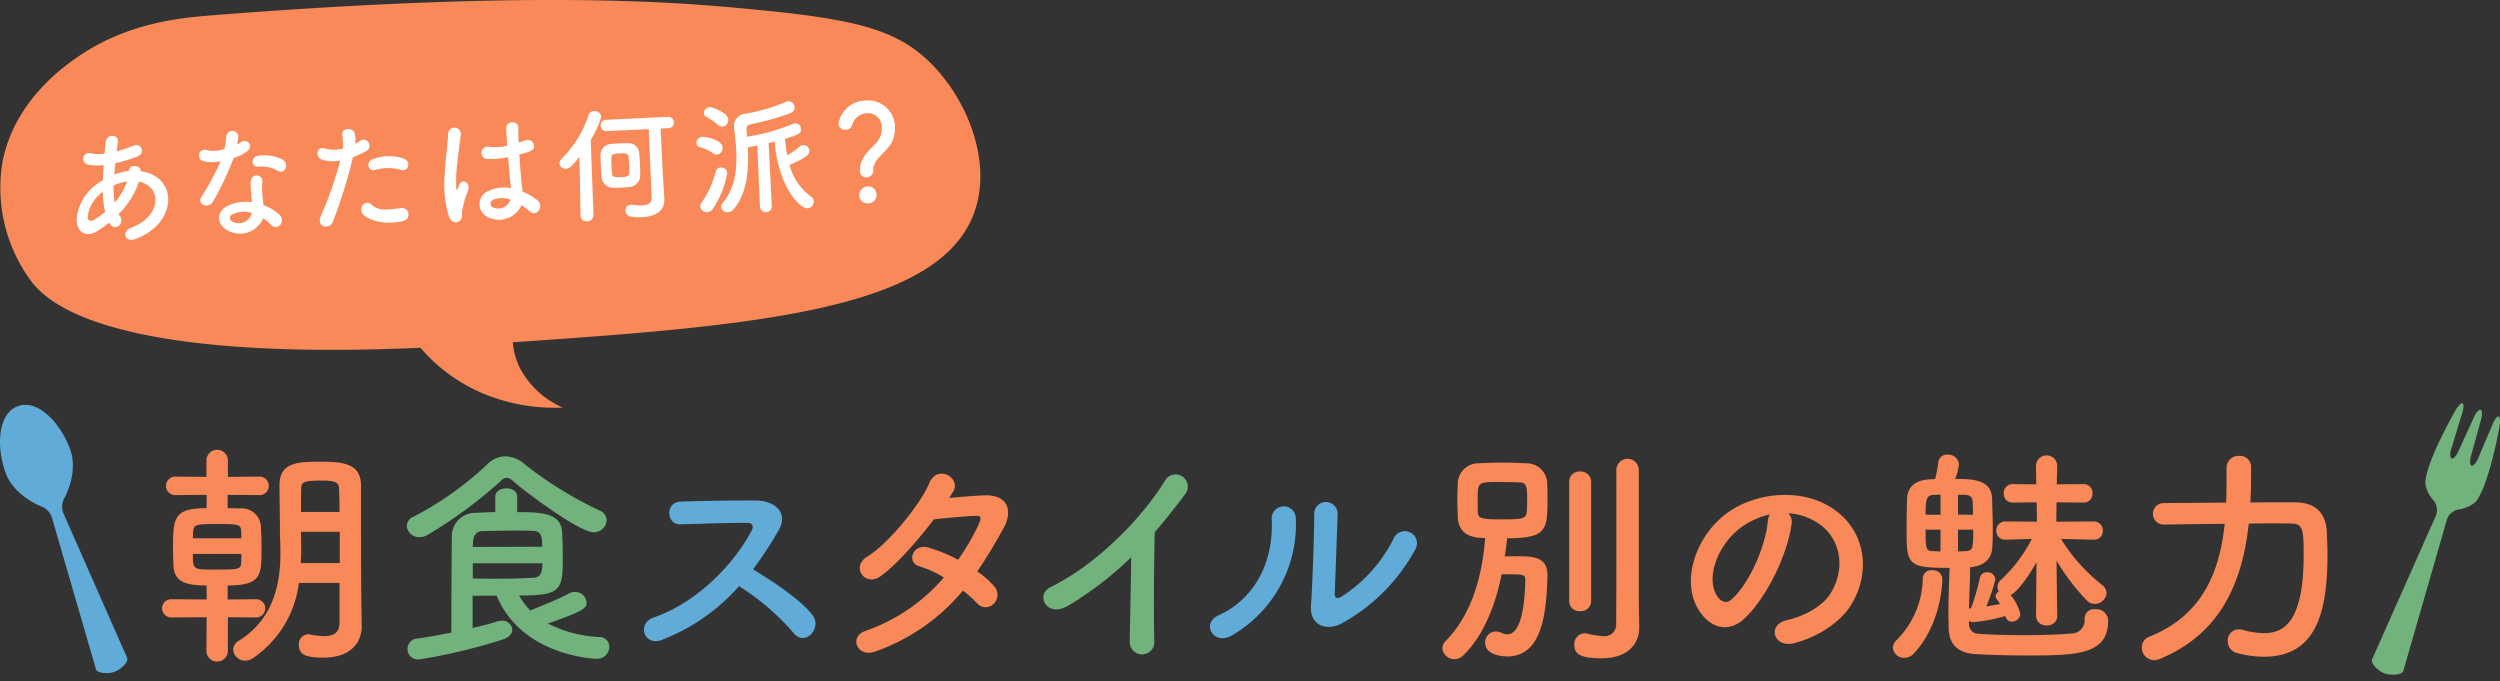
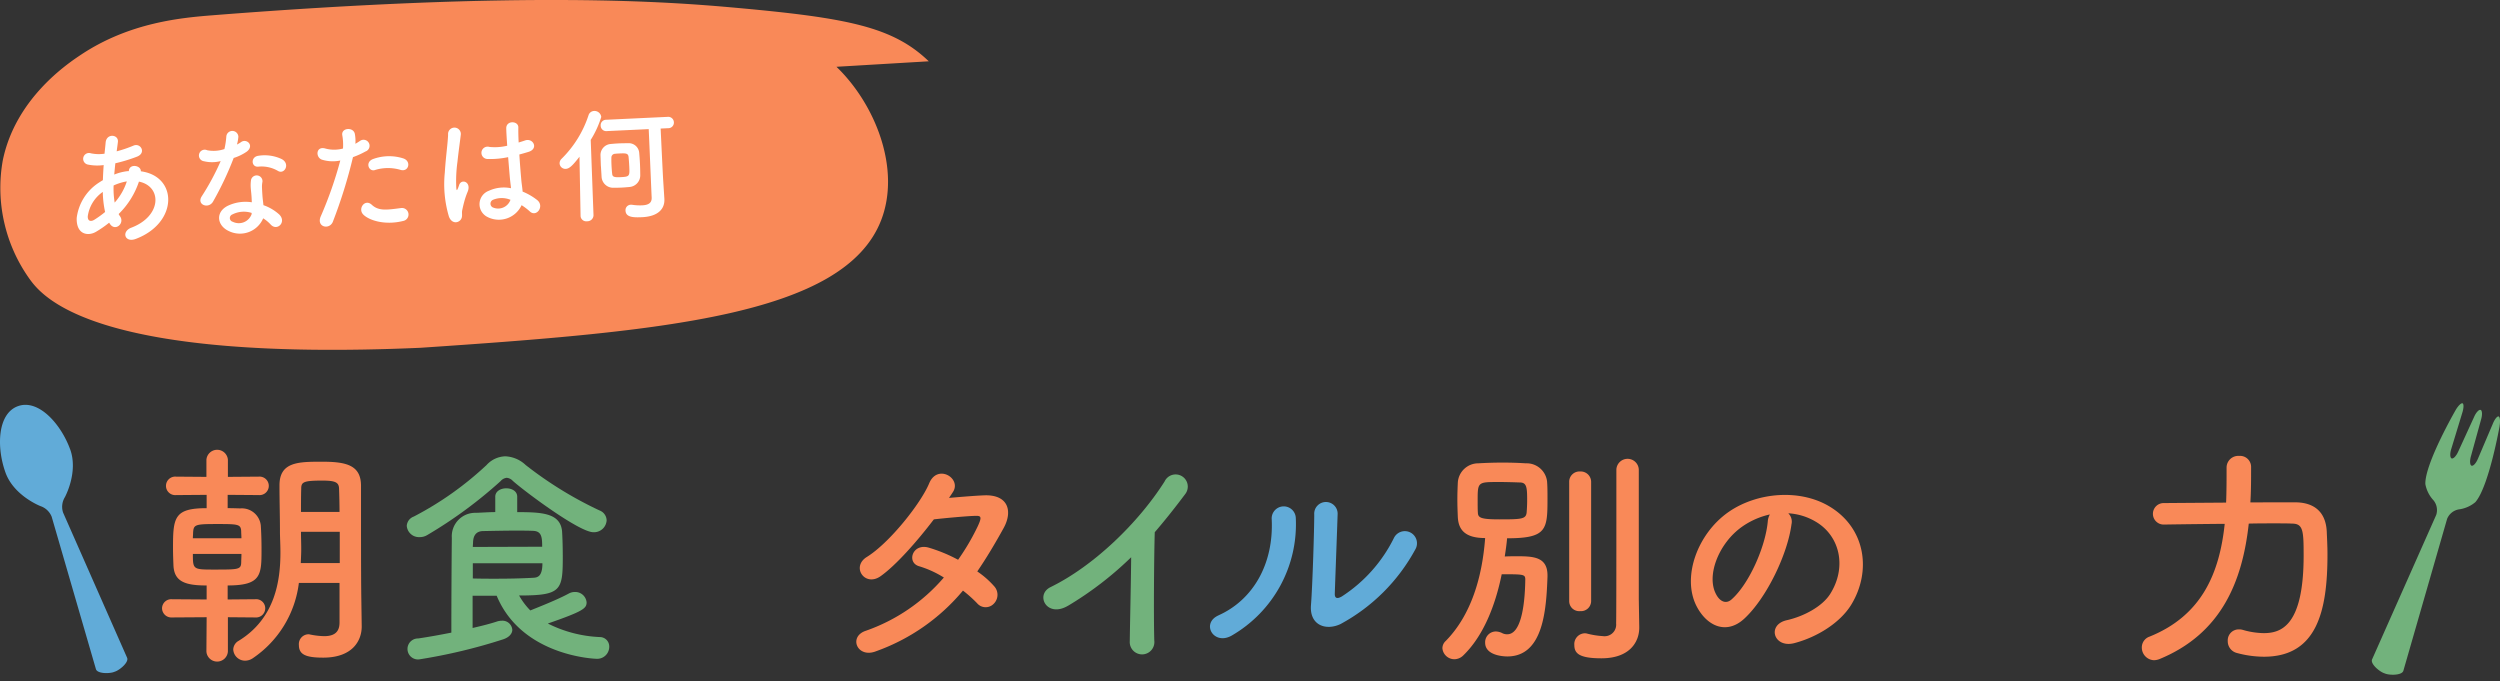
<svg xmlns="http://www.w3.org/2000/svg" width="345" height="94" viewBox="0 0 345 94">
  <rect x="0" y="0" width="345" height="94" fill="#333333" stroke="none" />
  <defs>
    <clipPath id="clip-path">
      <rect id="Rectangle_6186" data-name="Rectangle 6186" width="345" height="94" transform="translate(-663.731 4199.129)" fill="#fff" stroke="#707070" stroke-width="1" />
    </clipPath>
  </defs>
  <g id="type_title_sp" transform="translate(663.731 -4199.129)">
    <g id="Mask_Group_2137" data-name="Mask Group 2137" clip-path="url(#clip-path)">
-       <path id="Path_27493" data-name="Path 27493" d="M128.169,8.459c-4.918-4.726-11.065-5.973-26.428-7.368C92.473.249,72.7-1.3,29.433,2.1c-4.4.345-11.506.983-18.2,5.413-1.809,1.2-9.1,6.02-10.853,14.638A21.6,21.6,0,0,0,4.135,38.573c1.931,2.657,9.45,11.379,53.892,9.421a23.149,23.149,0,0,0,8.6,6.289,25.6,25.6,0,0,0,11.046,1.964,12.081,12.081,0,0,1-6.006-5.617,9.586,9.586,0,0,1-.9-3.4c33.531-2.259,58.447-4.475,63.559-17.578,2.772-7.107-.808-16.057-6.157-21.2" transform="translate(-663.73 4199.129)" fill="#f98958" />
+       <path id="Path_27493" data-name="Path 27493" d="M128.169,8.459c-4.918-4.726-11.065-5.973-26.428-7.368C92.473.249,72.7-1.3,29.433,2.1c-4.4.345-11.506.983-18.2,5.413-1.809,1.2-9.1,6.02-10.853,14.638A21.6,21.6,0,0,0,4.135,38.573c1.931,2.657,9.45,11.379,53.892,9.421c33.531-2.259,58.447-4.475,63.559-17.578,2.772-7.107-.808-16.057-6.157-21.2" transform="translate(-663.73 4199.129)" fill="#f98958" />
      <path id="Path_27494" data-name="Path 27494" d="M17.176,34.476a14.721,14.721,0,0,1-1.839,1.272c-1.053.607-2.717.406-2.637-1.934a6.807,6.807,0,0,1,2.9-4.755q.33-.225.712-.452c.021-.663.057-1.362.11-2.079a6.508,6.508,0,0,1-2.181-.072.806.806,0,1,1,.415-1.554,5.236,5.236,0,0,0,1.885.052c.045-.508.108-1.033.153-1.559.131-1.3,1.831-1.1,1.689-.044-.05.438-.116.877-.166,1.28a17.225,17.225,0,0,0,2.314-.789c.992-.429,1.826,1.013.473,1.529a21.809,21.809,0,0,1-2.972.907c-.061.561-.108,1.068-.153,1.559a6.978,6.978,0,0,1,1.807-.468l.208-.01,0-.034c.074-1.032,1.69-.777,1.66.061,5.122.683,5.162,7.1-.678,9.321-1.54.6-2.051-1-.647-1.538,4.263-1.613,4.245-5.724,1.059-6.359a11.228,11.228,0,0,1-2.8,4.472,2.148,2.148,0,0,0,.208.338c.656.98-.735,2.161-1.454.958ZM16.3,30.23A4.918,4.918,0,0,0,14.225,33.6c-.02.7.453.746.893.481A13.866,13.866,0,0,0,16.619,33,13.821,13.821,0,0,1,16.3,30.23m3.261-1.444a7.385,7.385,0,0,0-1.769.554,11.7,11.7,0,0,0,.147,2.363,8.164,8.164,0,0,0,1.675-2.92Z" transform="translate(-665.845 4195.383)" fill="#fff" />
      <path id="Path_27495" data-name="Path 27495" d="M33.647,25.864a.8.8,0,1,1,.435-1.519,4.631,4.631,0,0,0,2.379-.164,11.252,11.252,0,0,0,.266-1.772.833.833,0,0,1,1.659.078,5.87,5.87,0,0,1-.193,1.073,5.633,5.633,0,0,0,.543-.322c.756-.594,1.9.433.827,1.285a6.662,6.662,0,0,1-1.824.888A43.86,43.86,0,0,1,34.9,31.418c-.594,1.073-2.3.473-1.583-.693a34.046,34.046,0,0,0,2.628-4.882,4.755,4.755,0,0,1-2.3.021M37.1,35.515c-1.655-.742-1.935-2.611-.182-3.5a5.7,5.7,0,0,1,3.323-.488c-.008-.191-.018-.383-.028-.608-.02-.434-.075-.868-.113-1.3a5.16,5.16,0,0,1,.032-1.169.8.8,0,0,1,1.579.239,3.5,3.5,0,0,0-.066.823c.019.4.04.834.081,1.339.033.329.084.693.12,1.074a6.325,6.325,0,0,1,2.186,1.292c1.044,1.049-.307,2.35-1.188,1.38a5.075,5.075,0,0,0-1.033-.857A3.489,3.489,0,0,1,37.1,35.515m.449-2.305a.529.529,0,0,0,.065,1.008,1.88,1.88,0,0,0,2.6-1.046c.015-.053-.006-.122.009-.175a3.5,3.5,0,0,0-2.675.213m3.577-6.6c-.954.1-1.093-1.343.017-1.5a5.515,5.515,0,0,1,3.229.458c1.216.658.379,2.144-.5,1.644a4.475,4.475,0,0,0-2.747-.6" transform="translate(-669.222 4195.517)" fill="#fff" />
      <path id="Path_27496" data-name="Path 27496" d="M54.7,34.141c-.468,1.19-2.334.773-1.673-.74a54.148,54.148,0,0,0,2.689-7.69,5.1,5.1,0,0,1-2.552-.124c-.905-.342-.805-1.933.521-1.524a4.662,4.662,0,0,0,2.405-.009,7.569,7.569,0,0,0-.106-1.877c-.117-.988,1.516-1.118,1.735-.169A5.3,5.3,0,0,1,57.8,23.4c.238-.133.44-.264.643-.4a.831.831,0,1,1,.748,1.464,11.23,11.23,0,0,1-1.724.778,68.579,68.579,0,0,1-2.77,8.9m4.189-.981c-.788-.8.227-2.224,1.174-1.345.93.863,1.986.726,4.012.456a.9.9,0,1,1,.31,1.781c-2.5.623-4.691-.075-5.5-.892M60.57,27c-.888.373-1.494-1.028-.365-1.482a6.458,6.458,0,0,1,4.177-.109c1.185.363.788,1.914-.326,1.6A6.114,6.114,0,0,0,60.57,27" transform="translate(-672.487 4195.571)" fill="#fff" />
      <path id="Path_27497" data-name="Path 27497" d="M74.206,33.256a15.754,15.754,0,0,1-.565-6.091c.128-2.115.418-4.081.452-5.215a.882.882,0,1,1,1.759-.048c-.086.788-.31,2.315-.467,3.8a19.345,19.345,0,0,0-.159,3.65c.049.312.069.363.227.007.048-.107.155-.425.186-.514.36-.853,1.709-.324,1.144,1.009a10.753,10.753,0,0,0-.474,1.4c-.119.442-.2.828-.262,1.11-.115.494.133.97-.283,1.408-.433.439-1.218.407-1.558-.519m5.426.111A1.97,1.97,0,0,1,79.72,29.7a4.943,4.943,0,0,1,3.052-.353c-.013-.279-.061-.538-.093-.868-.086-.71-.183-2.048-.3-3.42a11.93,11.93,0,0,1-2.846.256A.852.852,0,1,1,79.8,23.65a7.307,7.307,0,0,0,2.45-.167c-.064-.973-.123-1.859-.131-2.4-.018-1.133,1.694-1.056,1.668-.113-.011.488,0,1.219.045,2.072.293-.1.6-.185.876-.285,1.115-.4,1.937,1.147.458,1.582-.413.124-.825.248-1.239.354.081,1.355.2,2.71.272,3.56.038.433.135,1,.178,1.56A8.3,8.3,0,0,1,86.4,30.991c1.034.858-.129,2.429-1.042,1.549a8.026,8.026,0,0,0-1.122-.853,3.457,3.457,0,0,1-4.609,1.68m3.057-2.427a3.14,3.14,0,0,0-2.4.009.581.581,0,0,0-.056,1.031,1.805,1.805,0,0,0,2.477-1.041Z" transform="translate(-675.987 4195.756)" fill="#fff" />
      <path id="Path_27498" data-name="Path 27498" d="M95.4,24.688c-.953,1.23-1.4,1.652-1.89,1.675a.8.8,0,0,1-.853-.744.851.851,0,0,1,.265-.64,14.979,14.979,0,0,0,3.726-6.014.838.838,0,0,1,.757-.593.939.939,0,0,1,1,.825,13.222,13.222,0,0,1-1.454,3.17l.385,10.4a.847.847,0,0,1-.886.826.785.785,0,0,1-.9-.707l0-.035Zm2.956,1.343c-.026-.557-.035-1.114-.055-1.549a1.526,1.526,0,0,1,1.339-1.545c.348-.033.728-.068,1.1-.086.468-.022.939-.027,1.358-.029a1.45,1.45,0,0,1,1.543,1.305c.037.417.082.989.108,1.546.027.573.035,1.113.037,1.514a1.613,1.613,0,0,1-1.42,1.67c-.364.035-.763.072-1.181.091s-.818.022-1.2.022a1.6,1.6,0,0,1-1.535-1.514c-.018-.365-.059-.886-.085-1.425m8.752,4.486,0,.034c.055,1.165-.673,2.367-3.073,2.48-1.217.057-2.247.018-2.29-.9a.744.744,0,0,1,.728-.819.772.772,0,0,1,.192.008,7.08,7.08,0,0,0,1.38.075c.956-.045,1.341-.393,1.308-1.089-.081-1.722-.283-6.784-.408-9.428l-5.792.273a.762.762,0,0,1-.837-.745.752.752,0,0,1,.763-.82l8.469-.4a.782.782,0,0,1,.872.743.772.772,0,0,1-.8.822L106.6,20.8c.1,2.087.288,6.1.36,7.268Zm-4.85-4.548c-.022-.47-.064-.99-.094-1.268-.059-.5-.408-.5-1.224-.466-.244.012-.47.023-.643.048a.511.511,0,0,0-.5.546c-.009.193-.008.576.01.976.023.487.065,1.008.1,1.268.035.364.25.476,1.1.436,1.322-.063,1.319-.114,1.252-1.54" transform="translate(-679.163 4196.07)" fill="#fff" />
-       <path id="Path_27499" data-name="Path 27499" d="M117.651,23.972a5.828,5.828,0,0,0-1.87-.871.594.594,0,0,1-.463-.553.859.859,0,0,1,.8-.874c.3-.014,2.752.341,2.807,1.489a.917.917,0,0,1-.773.977.869.869,0,0,1-.5-.168m-.856,8.11a.886.886,0,0,1-.943-.792.811.811,0,0,1,.167-.531,12.664,12.664,0,0,0,1.959-4.311.731.731,0,0,1,.688-.538.821.821,0,0,1,.891.76,12.579,12.579,0,0,1-1.949,4.9,1.008,1.008,0,0,1-.813.508m1.49-12.044a7.943,7.943,0,0,0-1.6-1.11.642.642,0,0,1-.355-.523.874.874,0,0,1,.832-.823c.383-.018,2.514.806,2.558,1.728a.948.948,0,0,1-.844.963.761.761,0,0,1-.586-.234m5.415,2.848c-.467.092-.915.183-1.3.235l.009.192c.139,2.956-.127,6.193-1.944,8.335a1.151,1.151,0,0,1-.816.439.84.84,0,0,1-.923-.723.827.827,0,0,1,.218-.568c1.7-2.032,1.979-4.625,1.859-7.146-.044-.957-.143-1.911-.254-2.813-.005-.1-.028-.208-.032-.312a1.713,1.713,0,0,1,1.611-2.045,24.322,24.322,0,0,0,5.484-1.618.976.976,0,0,1,.363-.087.855.855,0,0,1,.876.831.832.832,0,0,1-.573.811,36.018,36.018,0,0,1-5.383,1.508c-.554.1-.7.347-.678.764,0,.052,0,.1.007.157.03.26.043.538.073.816a27.888,27.888,0,0,0,6.366-1.781.982.982,0,0,1,.311-.068.759.759,0,0,1,.75.767c.028.591-.189.793-2.184,1.358a19.385,19.385,0,0,0,.3,2.3,14.316,14.316,0,0,0,1.788-1.269.675.675,0,0,1,.411-.158.87.87,0,0,1,.857.8c.018.4-.2.863-2.733,1.941a7.743,7.743,0,0,0,2.924,4.342.876.876,0,0,1,.416.7.921.921,0,0,1-.862.947c-1.078.051-4.082-3.05-4.528-9.2l-.844.2.444,8.71a.819.819,0,0,1-1.635.078Z" transform="translate(-682.937 4196.334)" fill="#fff" />
-       <path id="Path_27500" data-name="Path 27500" d="M141.8,26.346c-.1-2.209,2.127-3.325,2.7-4.5a2.973,2.973,0,0,0,.315-1.444,1.935,1.935,0,0,0-2.081-2.011A2.217,2.217,0,0,0,140.7,20.1a.855.855,0,0,1-.863.564.865.865,0,0,1-1-.79,3.839,3.839,0,0,1,3.787-3.228,3.688,3.688,0,0,1,4.006,3.629,4.873,4.873,0,0,1-.266,1.755c-.553,1.594-2.79,2.589-2.715,4.171a.971.971,0,0,1-.927,1.055.878.878,0,0,1-.932-.915m1.153,4.512a1.206,1.206,0,0,1-1.254-1.091,1.258,1.258,0,0,1,1.143-1.257,1.124,1.124,0,0,1,1.257,1.144,1.157,1.157,0,0,1-1.146,1.2" transform="translate(-686.856 4196.356)" fill="#fff" />
      <path id="Path_27501" data-name="Path 27501" d="M69.412,97.581v4.737a1.486,1.486,0,0,1-2.965,0l.033-4.737-4.77.032a1.291,1.291,0,0,1-1.386-1.257A1.273,1.273,0,0,1,61.709,95.1l4.77.033V93.2c-2.934,0-4.447-.516-4.576-2.707-.032-.742-.064-1.611-.064-2.481,0-4.19.161-5.479,4.641-5.479V80.694l-4.221.033a1.278,1.278,0,1,1,0-2.546l4.189.033V75.86a1.486,1.486,0,0,1,2.965,0v2.353l4.253-.033a1.278,1.278,0,1,1,0,2.546l-4.286-.033v1.837c.773,0,1.419.033,1.773.033a2.633,2.633,0,0,1,2.8,2.353c.064.934.1,2.126.1,3.254,0,3.577,0,5.028-4.673,5.028v1.934l3.8-.033a1.255,1.255,0,0,1,1.386,1.257,1.273,1.273,0,0,1-1.386,1.257ZM71.28,86.688c0-.354-.033-.708-.033-1-.064-.934-.418-.967-3.287-.967-3.094,0-3.287.065-3.351,1.225,0,.225-.032.483-.032.741Zm-6.7,2.159c0,2.159.032,2.159,2.965,2.159,3.288,0,3.675,0,3.706-.967,0-.354.033-.741.033-1.193Zm20.238,4H79.207a14.68,14.68,0,0,1-6.381,10.409,1.918,1.918,0,0,1-1.031.323,1.634,1.634,0,0,1-1.644-1.547,1.424,1.424,0,0,1,.742-1.193c5.123-3.125,5.768-8.475,5.768-12.181,0-1.128-.064-2.127-.064-2.836,0-2.288-.065-4.157-.065-6.445,0-3.255,2.642-3.255,5.9-3.255,3.32,0,5.317.483,5.35,3.255v3.48c0,9.958.033,10.989.033,11.408l.064,4.543v.065c0,1.9-1.225,4.286-5.317,4.286-2.449,0-3.352-.451-3.352-1.739a1.356,1.356,0,0,1,1.257-1.483.912.912,0,0,1,.291.032,10.773,10.773,0,0,0,1.933.226c1.225,0,2.127-.419,2.127-1.869Zm.033-7.057H79.5v.193c0,.644.033,1.385.033,2.19,0,.613-.033,1.258-.064,1.934h5.382Zm-.033-2.74c0-1.16-.032-2.256-.064-3.223-.032-.838-.483-1.1-2.288-1.1-2.61,0-2.933.193-2.933,1.1-.033,1-.033,2.094-.033,3.223Z" transform="translate(-701.694 4186.724)" fill="#f98958" />
      <path id="Path_27502" data-name="Path 27502" d="M126.593,86.03c-1.965,0-9.57-5.7-11.118-7.089a1.3,1.3,0,0,0-.837-.419,1.283,1.283,0,0,0-.838.452,61.446,61.446,0,0,1-10.119,7.443,1.969,1.969,0,0,1-1.063.29,1.69,1.69,0,0,1-1.772-1.547,1.454,1.454,0,0,1,.968-1.289,44.868,44.868,0,0,0,10.053-7.122,3.629,3.629,0,0,1,2.578-1.193,4.352,4.352,0,0,1,2.8,1.193,52.672,52.672,0,0,0,10.216,6.284,1.5,1.5,0,0,1,.967,1.353,1.742,1.742,0,0,1-1.838,1.644M109.932,94.8v4.446c1.258-.29,2.417-.58,3.385-.9a2.163,2.163,0,0,1,.612-.1A1.362,1.362,0,0,1,115.41,99.5c0,.483-.387,1.031-1.289,1.321a75.976,75.976,0,0,1-11.439,2.74,1.449,1.449,0,1,1-.258-2.869c1.546-.225,3.093-.515,4.575-.805,0-4.447.033-10.055.065-13.083a3.235,3.235,0,0,1,3.351-3.449c.935-.033,1.8-.1,2.643-.1V81.132c0-.773.773-1.16,1.514-1.16.773,0,1.515.387,1.515,1.16v2.127c3.415,0,5.929.129,6.188,2.61.063.935.1,2.32.1,3.577,0,4.641-.227,5.317-6.027,5.317a9.612,9.612,0,0,0,1.548,2.063c1.354-.548,3.8-1.515,5.285-2.321a1.73,1.73,0,0,1,.838-.225,1.576,1.576,0,0,1,1.644,1.418c0,.838-.418,1.224-5.349,2.933A17.556,17.556,0,0,0,127.5,100.5a1.3,1.3,0,0,1,1.288,1.354,1.662,1.662,0,0,1-1.772,1.644c-.129,0-10.281-.322-13.762-8.7Zm9.6-6.768c0-1.386-.1-2.159-1.288-2.192-.773-.032-1.548-.032-2.386-.032-1.354,0-2.8.032-4.511.064-.9.033-1.321.58-1.354,1.547,0,.193-.032.419-.032.644Zm-9.571,2.288v2.094c1.16.033,2.191.033,3.125.033,1.87,0,3.449-.033,5.222-.129.579-.032,1.257-.161,1.257-2Z" transform="translate(-708.443 4186.544)" fill="#72b27c" />
-       <path id="Path_27503" data-name="Path 27503" d="M142.513,102.136c-2.352.87-3.448-2.289-1.031-3.126,5.865-2.03,10.956-7.186,13.5-11.987.29-.548.161-1.063-.548-1.063-2.031-.032-6.478.128-9.314.193-1.934.064-2.063-3.03,0-3.126,2.352-.1,7.09-.161,10.345-.161,2.9,0,4.543,1.837,3.286,4.028a51.429,51.429,0,0,1-3.577,5.478c2.675,1.611,6.768,4.318,8.25,6.381,1.289,1.8-1.128,4.318-2.642,2.417a33.545,33.545,0,0,0-7.541-6.478,27.235,27.235,0,0,1-10.731,7.444" transform="translate(-714.985 4185.327)" fill="#61abd8" />
      <path id="Path_27504" data-name="Path 27504" d="M177.984,102.944c-2.578,1-3.835-2.03-1.385-2.836a25.082,25.082,0,0,0,10.763-7.348,14.118,14.118,0,0,0-3.384-1.547c-1.805-.483-.967-3.222,1.288-2.578a21.353,21.353,0,0,1,4.061,1.676,31.583,31.583,0,0,0,2.707-4.609c.613-1.32.483-1.482-.353-1.449-1.289.032-4.609.354-5.7.483-2.255,2.965-5.221,6.348-7.38,7.863-2.158,1.483-4.06-1.321-1.869-2.675,3.126-1.934,7.444-7.38,8.6-10.151,1.128-2.739,4.447-.741,3.32,1.128q-.243.388-.58.87c1.579-.128,3.351-.289,4.9-.354,3.32-.1,3.9,2.224,2.643,4.511-1.192,2.159-2.384,4.157-3.641,5.994a12.146,12.146,0,0,1,2.32,2.03,1.746,1.746,0,0,1-.065,2.449,1.547,1.547,0,0,1-2.288-.1A18.26,18.26,0,0,0,190,94.565a27.74,27.74,0,0,1-12.021,8.379" transform="translate(-720.841 4186.066)" fill="#f98958" />
      <path id="Path_27505" data-name="Path 27505" d="M209.7,96.651c-2.965,1.8-4.641-1.483-2.45-2.546,5.93-2.9,12.085-8.83,15.726-14.566a1.679,1.679,0,1,1,2.868,1.709c-1.45,1.934-2.835,3.674-4.221,5.285-.1,3.287-.162,11.73-.064,14.953a1.7,1.7,0,1,1-3.384.1c.032-2.578.161-7.831.193-11.6a47.07,47.07,0,0,1-8.668,6.671" transform="translate(-725.998 4186.042)" fill="#72b27c" />
      <path id="Path_27506" data-name="Path 27506" d="M235.011,98.762c4.77-2.127,7.638-7.089,7.348-13.244a1.665,1.665,0,1,1,3.32-.258,17.742,17.742,0,0,1-8.863,16.306c-2.48,1.386-4.253-1.708-1.8-2.8m16.919,1.16c-2.1,1.031-4.383.193-4.157-2.578.225-2.9.452-10.57.452-12.472a1.617,1.617,0,1,1,3.222,0c-.033,1.257-.355,9.765-.387,10.861-.033.708.354.773.967.419a20.337,20.337,0,0,0,7.186-8.057,1.676,1.676,0,1,1,2.933,1.611A25.533,25.533,0,0,1,251.93,99.922" transform="translate(-730.594 4185.285)" fill="#61abd8" />
      <path id="Path_27507" data-name="Path 27507" d="M275.194,103.116a1.781,1.781,0,0,1-1.193.515,1.66,1.66,0,0,1-1.676-1.514,1.36,1.36,0,0,1,.451-1c3.61-3.673,5.06-9.023,5.447-14.211-2.836,0-3.674-1.193-3.77-2.868-.032-.742-.064-1.612-.064-2.449,0-.87.033-1.708.064-2.353a2.83,2.83,0,0,1,2.835-2.642c1.1-.065,2.224-.1,3.32-.1s2.191.032,3.222.1a2.839,2.839,0,0,1,2.933,2.449c.064.677.064,1.579.064,2.481,0,4.254-.129,5.415-5.576,5.415-.064.805-.193,1.675-.322,2.513.613-.032,1.224-.032,1.772-.032,2.257,0,4.126.128,4.126,2.643v.161c-.162,4.608-.581,11.021-5.543,11.021-.708,0-3.061-.193-3.061-1.9a1.485,1.485,0,0,1,1.45-1.547,2.059,2.059,0,0,1,.9.226,1.419,1.419,0,0,0,.708.161c1.708,0,2.418-3.287,2.482-7.541,0-.741-.226-.741-3.255-.741-.87,4.286-2.514,8.508-5.317,11.215m4.866-23.944c-2.868,0-2.868,0-2.868,2.61,0,.612,0,1.193.032,1.644.033.677.419.9,2.965.9,3.125,0,3.706-.033,3.77-1.032.033-.451.064-1,.064-1.579,0-1.837-.064-2.482-1.031-2.482-.87-.032-1.933-.064-2.932-.064m9.764,0a1.419,1.419,0,0,1,1.515-1.45,1.435,1.435,0,0,1,1.514,1.45V95.607a1.4,1.4,0,0,1-1.514,1.386,1.387,1.387,0,0,1-1.515-1.386Zm9.668,20.044v.065c0,1.933-1.288,4.221-5.221,4.221-3.125,0-3.738-.709-3.738-1.837a1.493,1.493,0,0,1,1.386-1.612,1.309,1.309,0,0,1,.354.033,11.106,11.106,0,0,0,2.192.354A1.6,1.6,0,0,0,296.3,98.7c.032-1.192.032-10.151.032-16.145V77.465a1.548,1.548,0,0,1,3.094,0V95.318Z" transform="translate(-737.004 4186.473)" fill="#f98958" />
      <path id="Path_27508" data-name="Path 27508" d="M327.356,85.967c-.516,4.093-3.416,10.184-6.51,13.052-2.481,2.288-5.188,1.031-6.606-1.74-2.03-4,.128-9.99,4.447-12.987,3.963-2.74,9.861-3.19,13.921-.742,4.995,3,5.8,8.927,3,13.535-1.514,2.482-4.672,4.479-7.863,5.317-2.835.741-3.836-2.514-1.064-3.158,2.449-.548,4.931-1.934,6-3.61,2.288-3.609,1.418-7.831-1.773-9.861a8.364,8.364,0,0,0-4-1.289,1.612,1.612,0,0,1,.452,1.482m-7.154.613c-3,2.32-4.608,6.606-3.255,9.088.483.934,1.321,1.418,2.126.708,2.418-2.126,4.673-7.25,5-10.731a2.3,2.3,0,0,1,.289-1A10.684,10.684,0,0,0,320.2,86.58" transform="translate(-743.857 4185.479)" fill="#f98958" />
-       <path id="Path_27509" data-name="Path 27509" d="M348.491,103.323a1.531,1.531,0,0,1-1.579-1.386,1.5,1.5,0,0,1,.516-1.063,12.3,12.3,0,0,0,3.609-8.54,1.173,1.173,0,0,1,1.289-1.1,1.287,1.287,0,0,1,1.418,1.192c0,.065,0,6.091-3.964,10.312a1.7,1.7,0,0,1-1.289.581M369.6,97.586a1.324,1.324,0,0,1-1.45,1.257,1.36,1.36,0,0,1-1.483-1.289v-.032l.065-7.412c-1.225,2.255-2.8,4.221-3.577,4.543a6.749,6.749,0,0,1,1.354,2.61,1.159,1.159,0,0,1-1.16,1.063.877.877,0,0,1-.87-.644l-.064-.129a22.075,22.075,0,0,1-4.351.838,1.28,1.28,0,0,1-.645-.129v.387A1.3,1.3,0,0,0,358.674,100c1.612.128,4,.193,6.348.193,2.385,0,4.77-.065,6.413-.226a1.846,1.846,0,0,0,1.934-2.063,1.294,1.294,0,0,1,1.45-1.289,1.62,1.62,0,0,1,1.8,1.579c0,4.769-4.511,4.8-11.312,4.8-2.835,0-5.672-.1-7.058-.193-2.416-.161-3.609-1.386-3.641-3.641,0-.677-.032-1.289-.032-1.869,0-2.481.1-4.318.161-6.381-5.865,0-5.93-.451-5.93-5.349,0-1.515.033-3.126.065-4.157.064-2.74,2.868-2.74,3.867-2.74a18.145,18.145,0,0,0,.451-2.384,1.182,1.182,0,0,1,1.289-1,1.446,1.446,0,0,1,1.546,1.354,7.584,7.584,0,0,1-.515,2c2.384,0,4.995.065,5.092,2.675.032,1.289.1,2.9.1,4.415,0,.87-.033,1.675-.065,2.352-.1,1.483-.967,2.546-3.061,2.74,0,2.063-.129,3.706-.162,5.736l.29-.1a32.049,32.049,0,0,0,1.225-4.19.942.942,0,0,1,1-.741,1.05,1.05,0,0,1,1.129.967,25.17,25.17,0,0,1-1.257,3.738c.644-.1,1.289-.226,1.9-.323-.161-.29-.355-.515-.451-.677a.858.858,0,0,1-.161-.418.818.818,0,0,1,.451-.644,1.09,1.09,0,0,1-.194-.645,1.332,1.332,0,0,1,.452-.934,19.977,19.977,0,0,0,4.286-5.672l-3.61.1h-.032a1.192,1.192,0,0,1-1.258-1.225,1.244,1.244,0,0,1,1.258-1.289h.032l4.318.033-.033-2.675-3.255.033h-.032a1.2,1.2,0,0,1-1.258-1.257,1.224,1.224,0,0,1,1.258-1.289h.032l3.19.033-.032-2.578v-.032a1.469,1.469,0,0,1,2.933,0V76.8s-.032,1-.065,2.578l3.675-.033h.032a1.216,1.216,0,0,1,1.224,1.289,1.189,1.189,0,0,1-1.224,1.257h-.032L369.5,81.86c0,.838-.032,1.74-.032,2.675l5.157-.033a1.225,1.225,0,0,1,1.257,1.289,1.164,1.164,0,0,1-1.224,1.225h-.032l-4.511-.1a24.3,24.3,0,0,0,5.639,6.317,1.5,1.5,0,0,1,.645,1.16,1.625,1.625,0,0,1-1.644,1.483,1.489,1.489,0,0,1-1.063-.452,30.358,30.358,0,0,1-4.19-5.51c.032,3.866.1,7.637.1,7.637ZM353.487,80.8c-.323,0-.645.033-.87.033-1,.032-1.193.418-1.193,2.739h2.063Zm0,4.834h-2.063c0,2.8.064,2.9,1.031,2.965.226,0,.58.033,1.032.033Zm4.479-2.063c0-.612-.033-1.192-.033-1.644-.033-.805-.322-1.1-1.192-1.1H355.9v2.739ZM355.9,85.631v3c.451,0,.806-.033,1-.033,1.064-.064,1.1-.29,1.1-2.965Z" transform="translate(-749.427 4186.589)" fill="#f98958" />
      <path id="Path_27510" data-name="Path 27510" d="M409.366,81.893c2.384.032,4.125,1.16,4.286,4,.033.838.1,1.966.1,3.223,0,7.766-1.45,14.083-8.766,14.083a14.441,14.441,0,0,1-3.738-.516,1.665,1.665,0,0,1-1.257-1.644,1.514,1.514,0,0,1,1.514-1.611,1.7,1.7,0,0,1,.548.064,10.794,10.794,0,0,0,2.9.452c2.385,0,5.51-.967,5.51-10.7,0-3.448-.064-4.415-1.61-4.415-.58-.033-1.45-.033-2.482-.033s-2.224,0-3.48.033c-.87,7.959-3.771,15.178-12.311,18.691a2.219,2.219,0,0,1-.773.161,1.746,1.746,0,0,1-1.675-1.773,1.574,1.574,0,0,1,1.063-1.482c7.284-2.933,9.668-8.862,10.377-15.565-4.351.033-8.444.1-8.444.1h-.032a1.483,1.483,0,0,1,.032-2.965s4.19-.033,8.637-.064c.064-1.579.064-3.223.064-4.834v-.032a1.617,1.617,0,0,1,1.74-1.579,1.522,1.522,0,0,1,1.644,1.514c0,1.644,0,3.255-.1,4.9Z" transform="translate(-756.292 4186.557)" fill="#f98958" />
      <path id="Path_27511" data-name="Path 27511" d="M443.844,69.908c.116-.656.057-1.248-.13-1.316s-.548.38-.8,1l-2.055,4.828c-.253.616-.651,1.05-.883.965s-.268-.676-.081-1.314l1.4-5.072c.188-.639.157-1.229-.069-1.31s-.628.349-.894.959l-2.191,4.781c-.267.61-.675,1.04-.908.955s-.258-.673-.057-1.308l1.53-5.019c.2-.634.213-1.209.025-1.278s-.613.348-.945.924c0,0-4.251,7.368-4.186,10.207a4.45,4.45,0,0,0,1.123,2.25,2.138,2.138,0,0,1,.377,2.022l-8.854,19.946c-.242.62,1.009,1.654,1.634,1.882l.223.082c.625.228,2.248.238,2.461-.393l6.039-20.97a2.139,2.139,0,0,1,1.588-1.307,4.447,4.447,0,0,0,2.307-1c1.875-2.134,3.354-10.51,3.354-10.51" transform="translate(-762.634 4188.008)" fill="#72b27c" />
      <path id="Path_27512" data-name="Path 27512" d="M43.171,73.165c-1.273-3.5-4.38-6.977-7.209-5.947s-2.973,5.69-1.7,9.19c1.158,3.182,4.814,4.6,4.814,4.6a2.531,2.531,0,0,1,1.549,1.466l6.11,21.042c.21.632,1.829.622,2.455.394l.223-.081c.625-.228,1.873-1.262,1.628-1.88L42.2,81.9a2.532,2.532,0,0,1,.244-2.119s1.889-3.437.73-6.619" transform="translate(-697.225 4187.964)" fill="#61abd8" />
    </g>
  </g>
</svg>